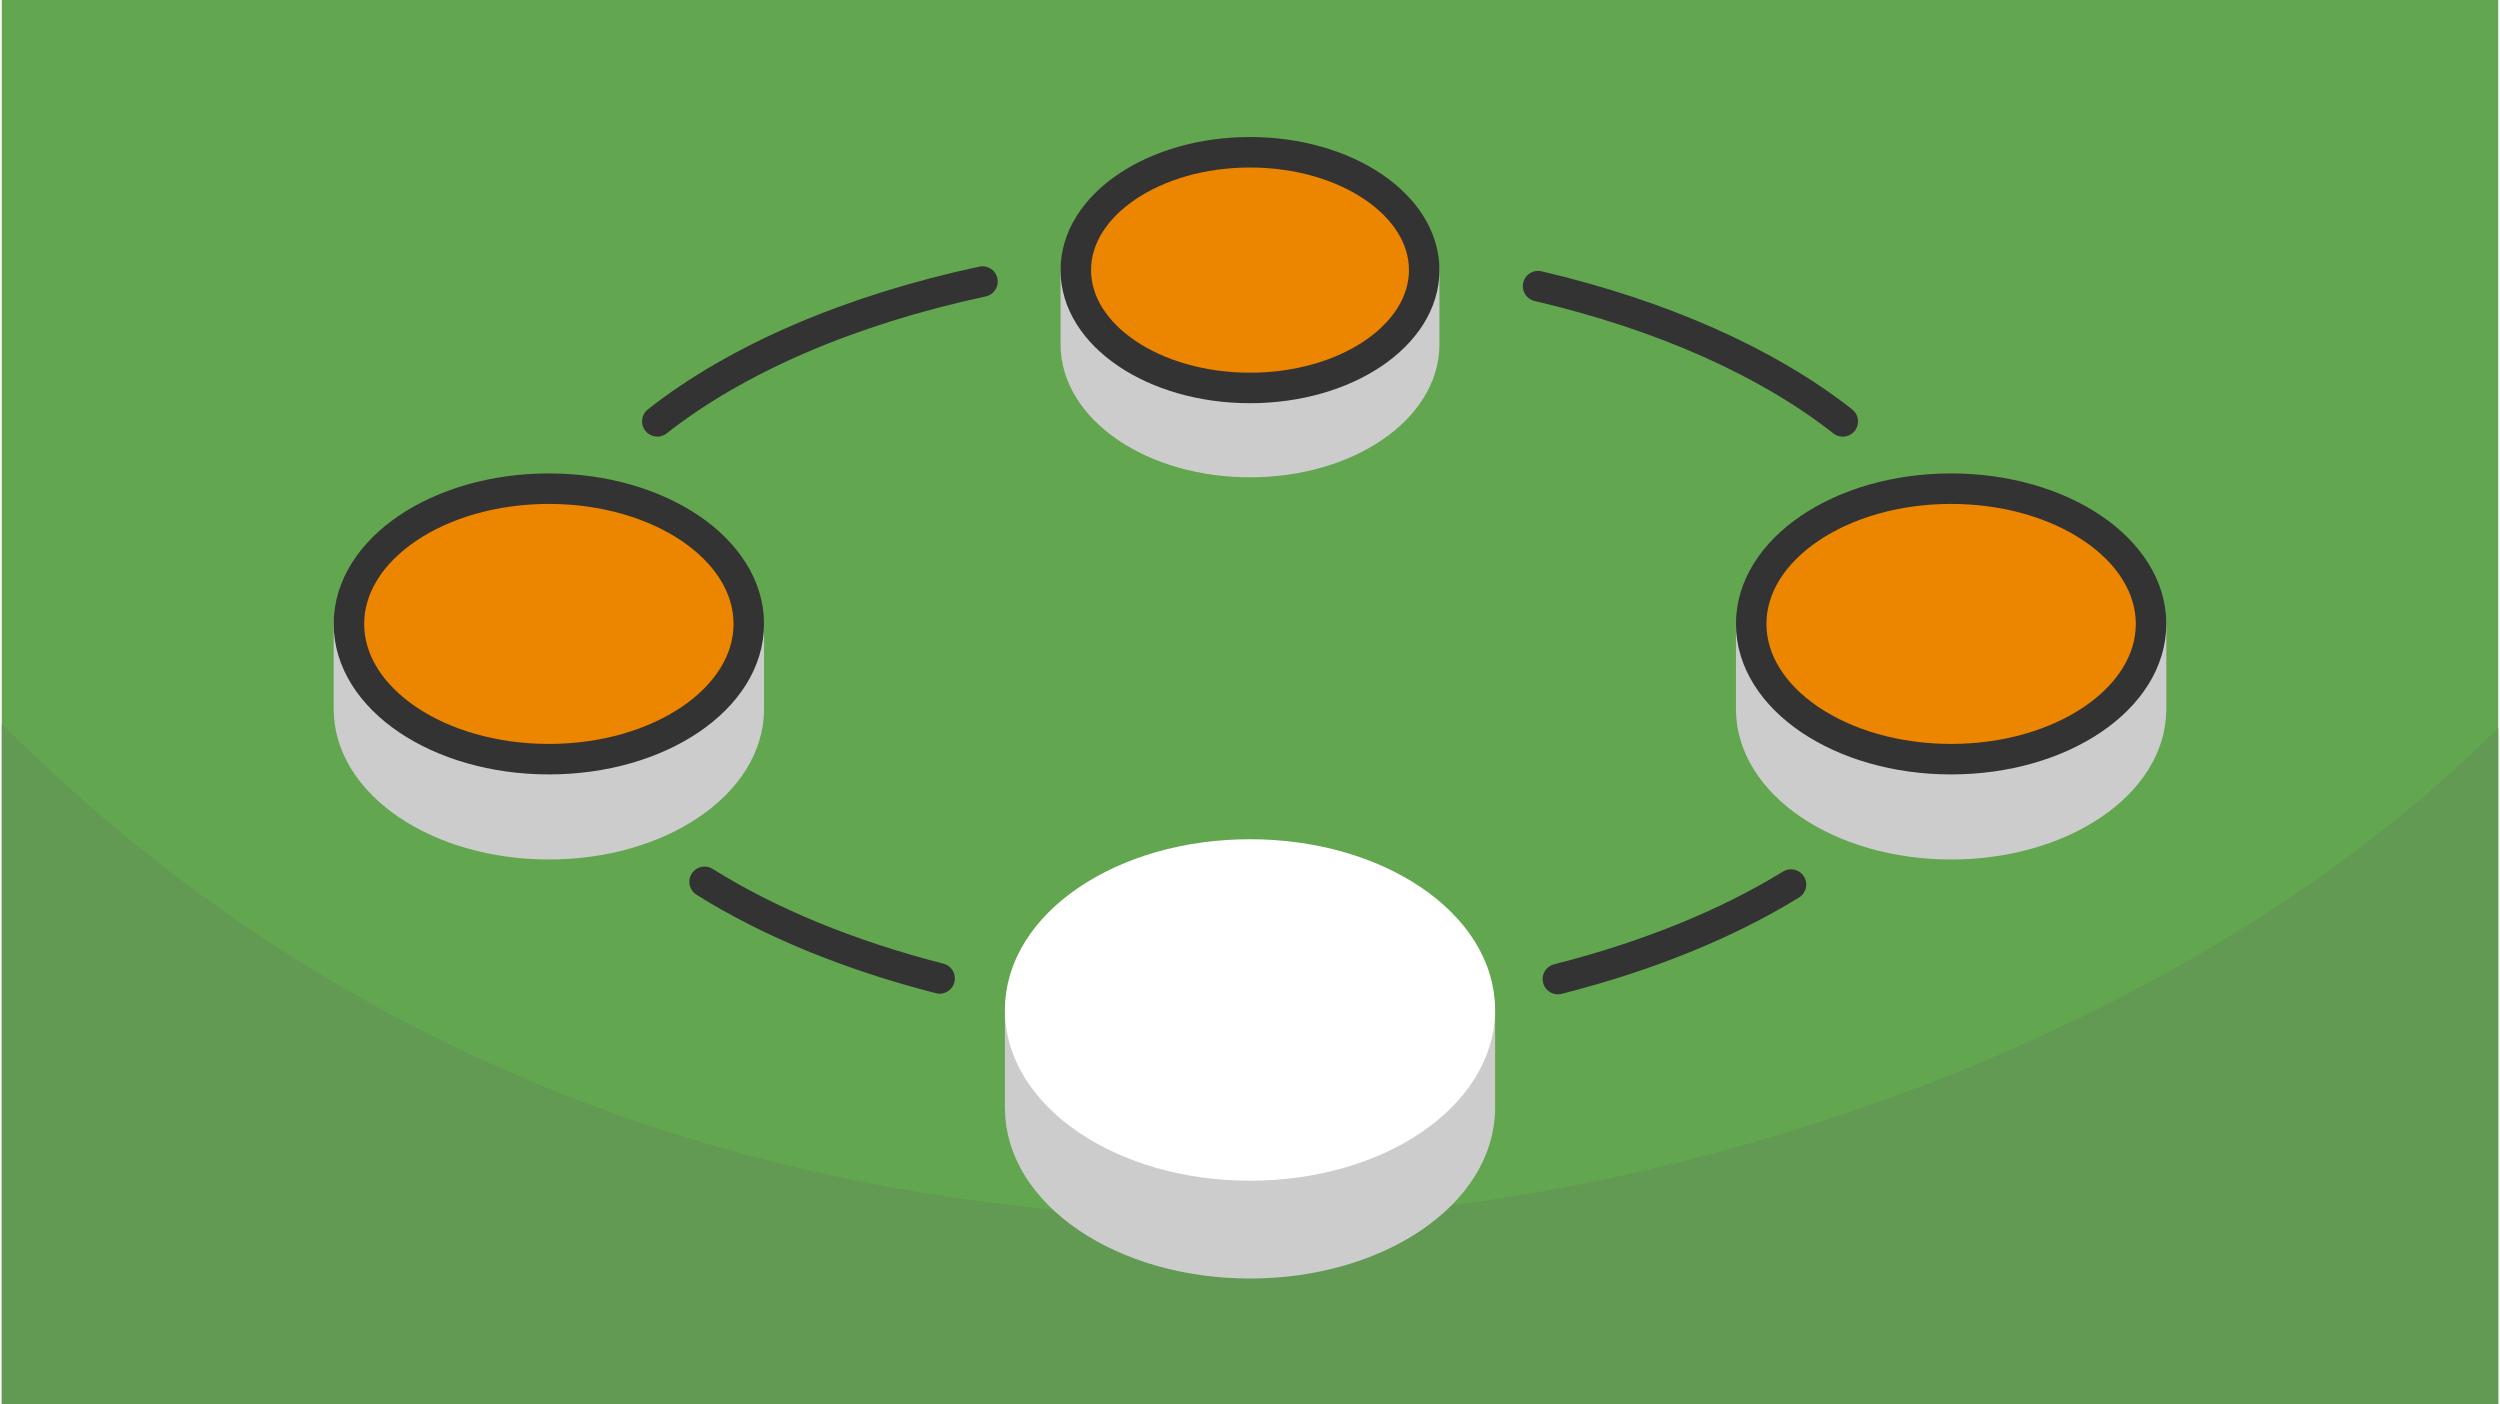
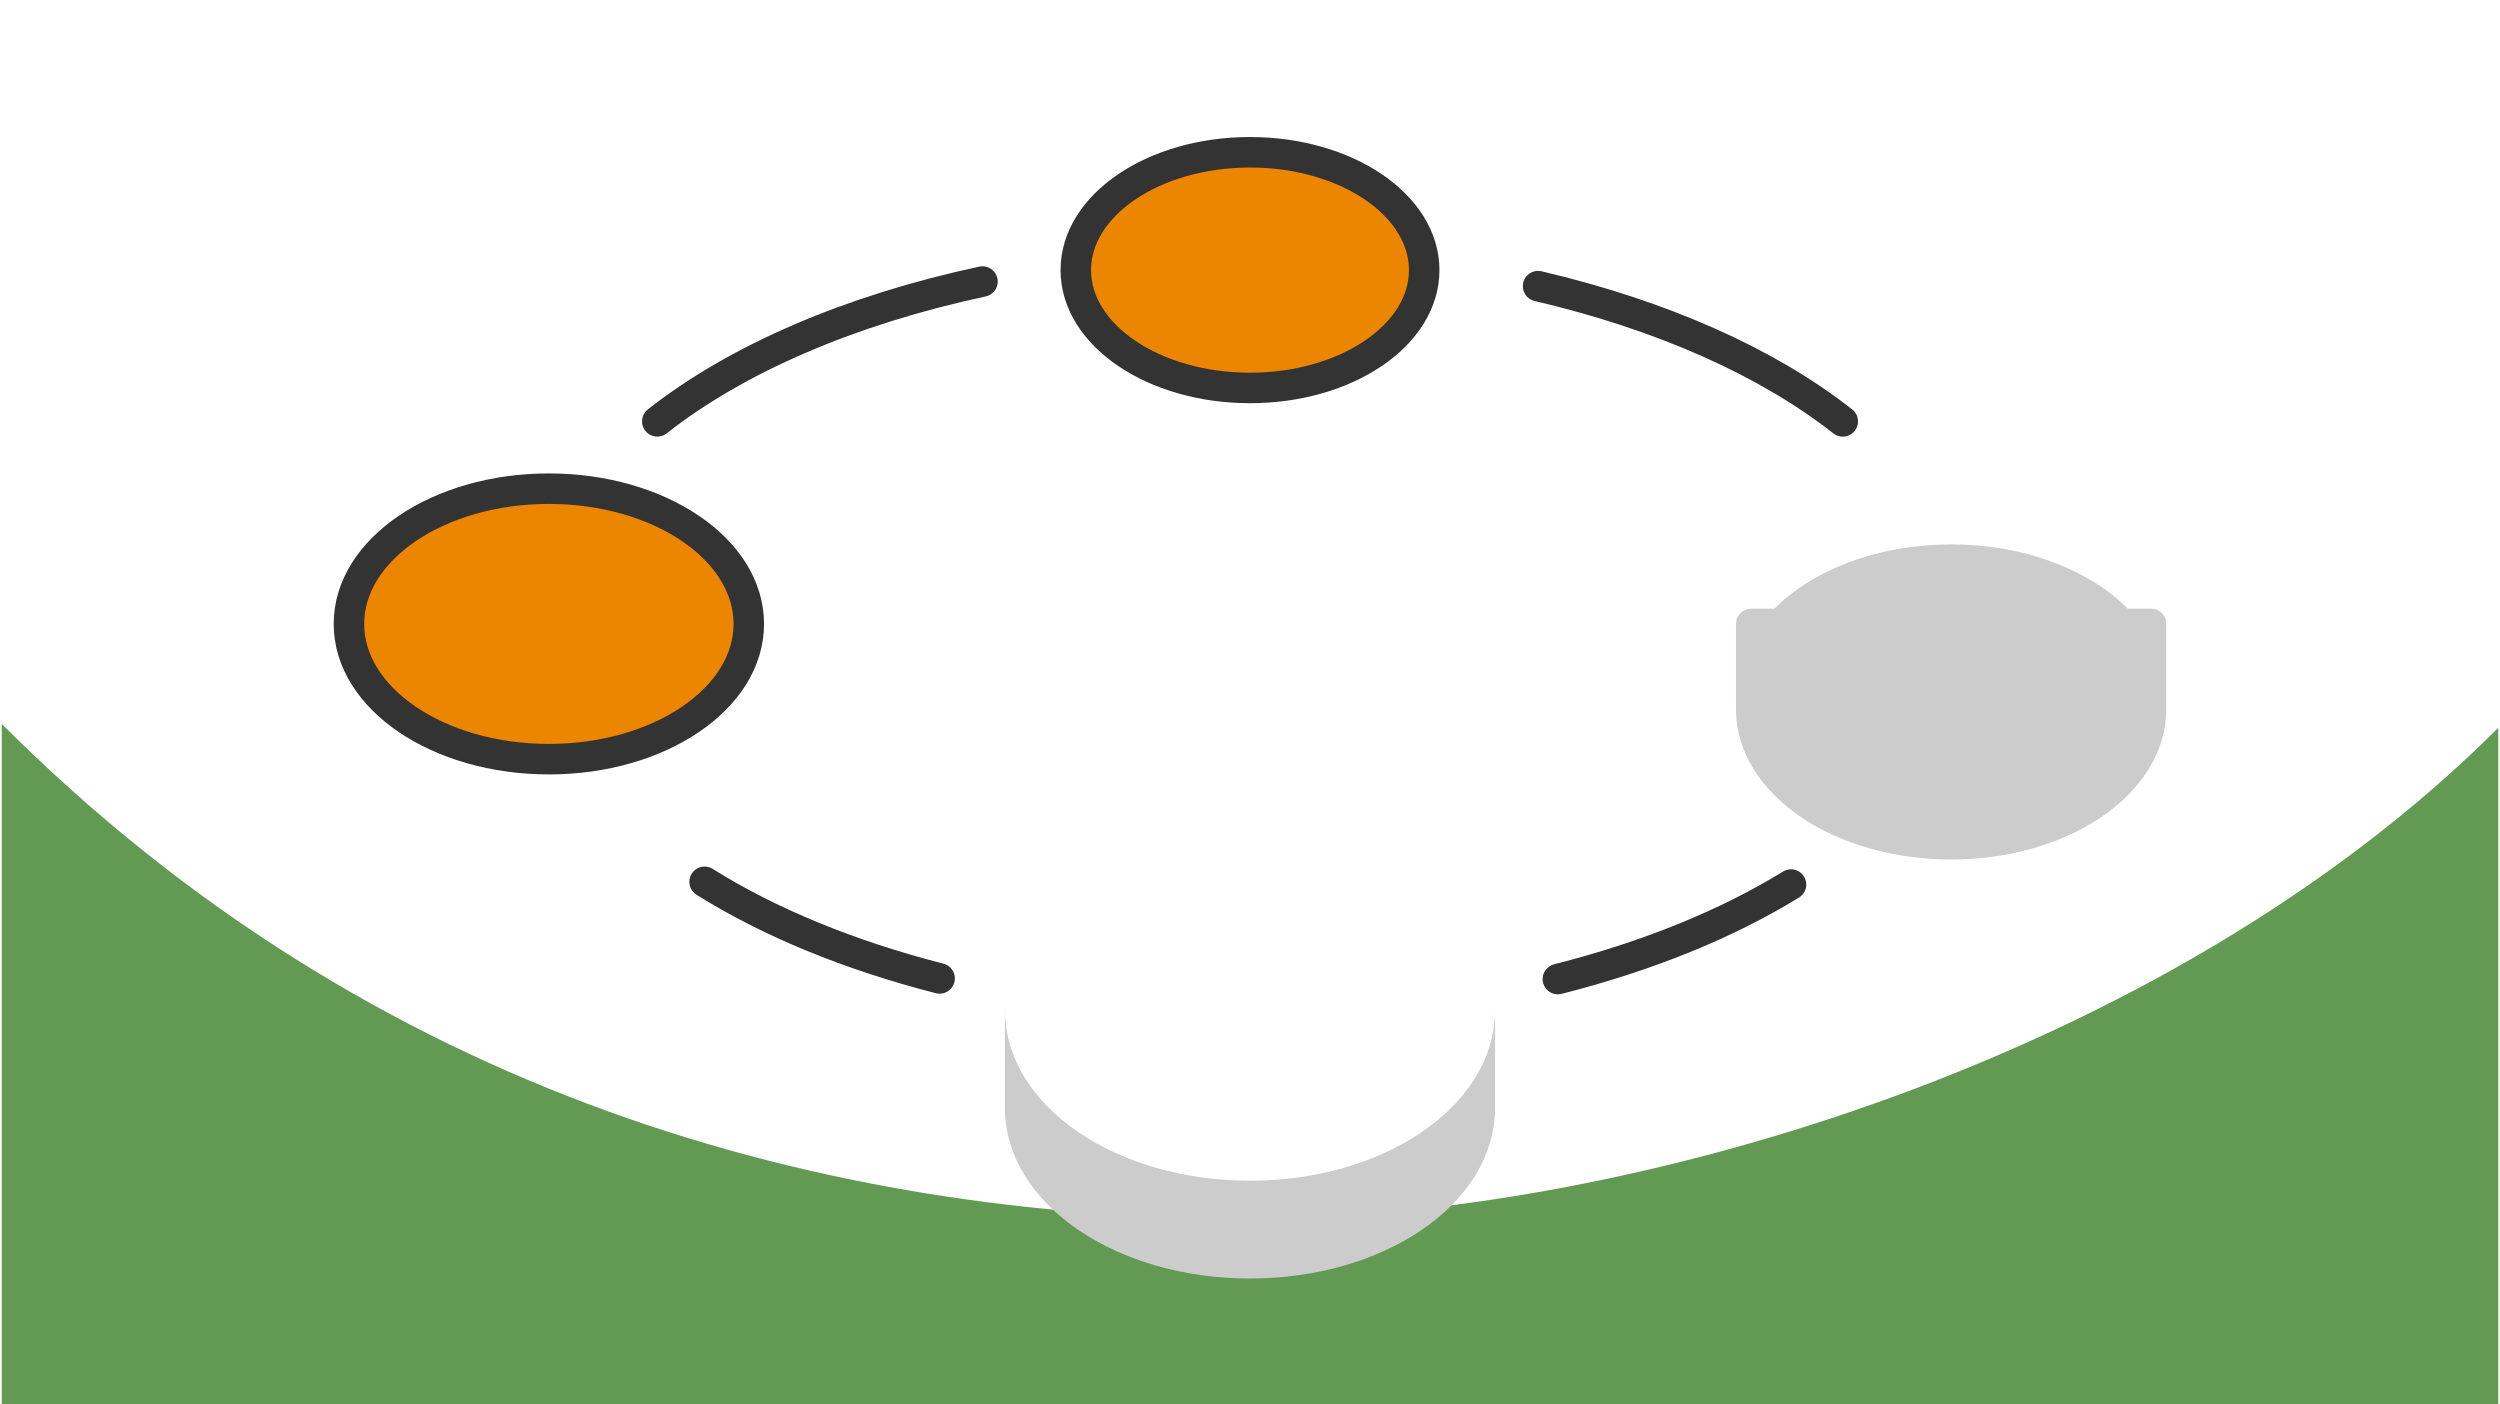
<svg xmlns="http://www.w3.org/2000/svg" width="470" height="264" viewBox="0 0 151.39 85.157" shape-rendering="geometricPrecision" image-rendering="optimizeQuality" fill-rule="evenodd">
  <style>.J{stroke-miterlimit:2.613}.K{stroke:#ccc}.L{fill:#ec8500}</style>
-   <path d="M151.39 0H0v85.157h151.39z" fill="#62a64f" />
  <path d="M151.39 44.137c-20.045 20.045-52.788 29.774-75.695 29.774-25.634 0-53.125-7.438-75.695-30.008v41.254h151.39v-41.02z" fill="#629953" />
  <g stroke-width="1.849" stroke-linejoin="round">
-     <path d="M75.695 12.984c3.801 0 7.133 1.358 8.993 3.396h1.571v4.494c0 3.947-4.73 7.147-10.564 7.147s-10.564-3.2-10.564-7.147V16.38h1.571c1.861-2.038 5.192-3.396 8.993-3.396z" fill="#ccc" class="J K" />
    <ellipse cx="75.695" cy="16.38" rx="10.564" ry="7.146" stroke="#333" class="L" />
    <path d="M75.695 56.766c5.016 0 9.412 1.792 11.867 4.481h2.072v5.93c0 5.208-6.241 9.43-13.939 9.43s-13.939-4.222-13.939-9.43v-5.93h2.072c2.456-2.689 6.852-4.481 11.867-4.481z" fill="#ccc" class="J K" />
    <ellipse cx="75.695" cy="61.247" rx="13.939" ry="9.43" stroke="#fff" fill="#fff" />
    <path d="M118.213 33.938c4.363 0 8.187 1.559 10.322 3.898h1.803v5.159c0 4.529-5.429 8.202-12.125 8.202s-12.124-3.673-12.124-8.202v-5.159h1.802c2.136-2.339 5.96-3.898 10.322-3.898z" fill="#ccc" class="J K" />
-     <ellipse cx="118.213" cy="37.836" rx="12.124" ry="8.202" stroke="#333" class="L" />
-     <path d="M33.177 33.938c4.363 0 8.186 1.559 10.322 3.898h1.802v5.159c0 4.529-5.428 8.202-12.124 8.202s-12.124-3.673-12.124-8.202v-5.159h1.802c2.136-2.339 5.959-3.898 10.322-3.898z" fill="#ccc" class="J K" />
    <g stroke="#333">
      <ellipse cx="33.177" cy="37.836" rx="12.124" ry="8.202" class="L" />
      <path d="M93.164 17.352c7.488 1.753 13.894 4.597 18.478 8.203m-3.139 28.086c-3.92 2.409-8.733 4.361-14.138 5.732m-37.493-.039c-5.467-1.401-10.323-3.397-14.253-5.859m-2.867-27.923c4.843-3.808 11.709-6.761 19.72-8.479" stroke-linecap="round" fill="none" class="J" />
    </g>
  </g>
</svg>